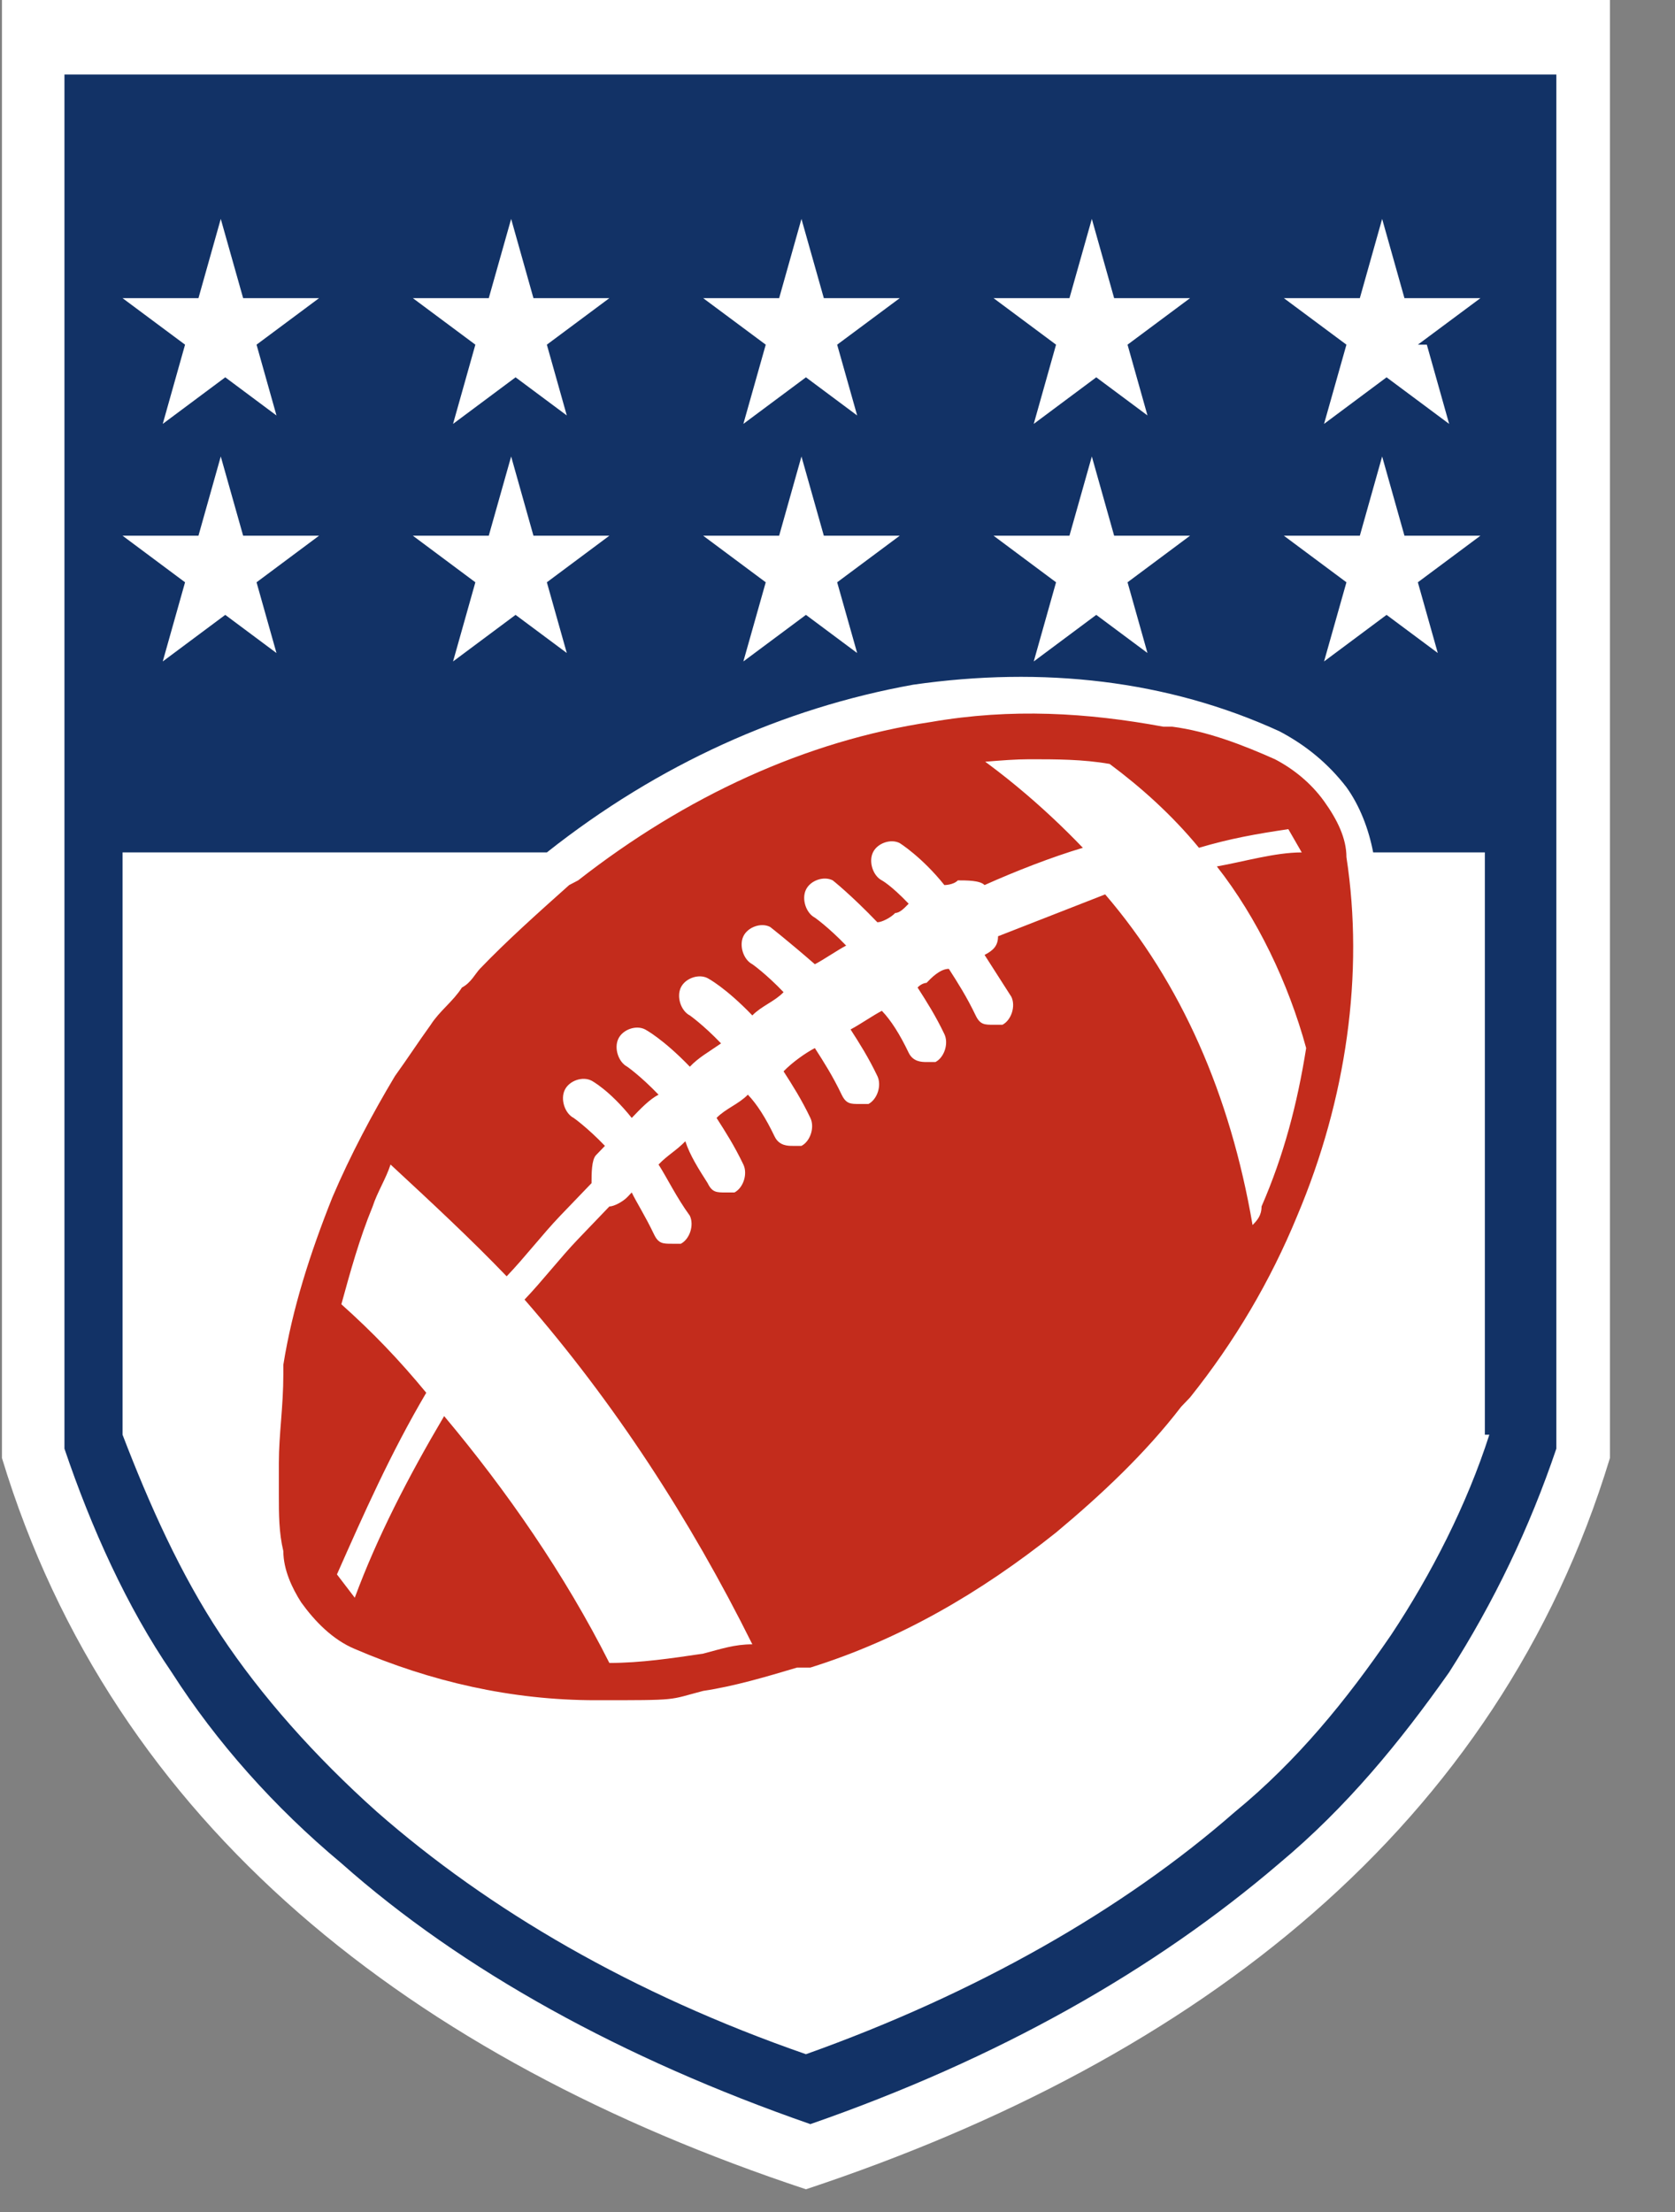
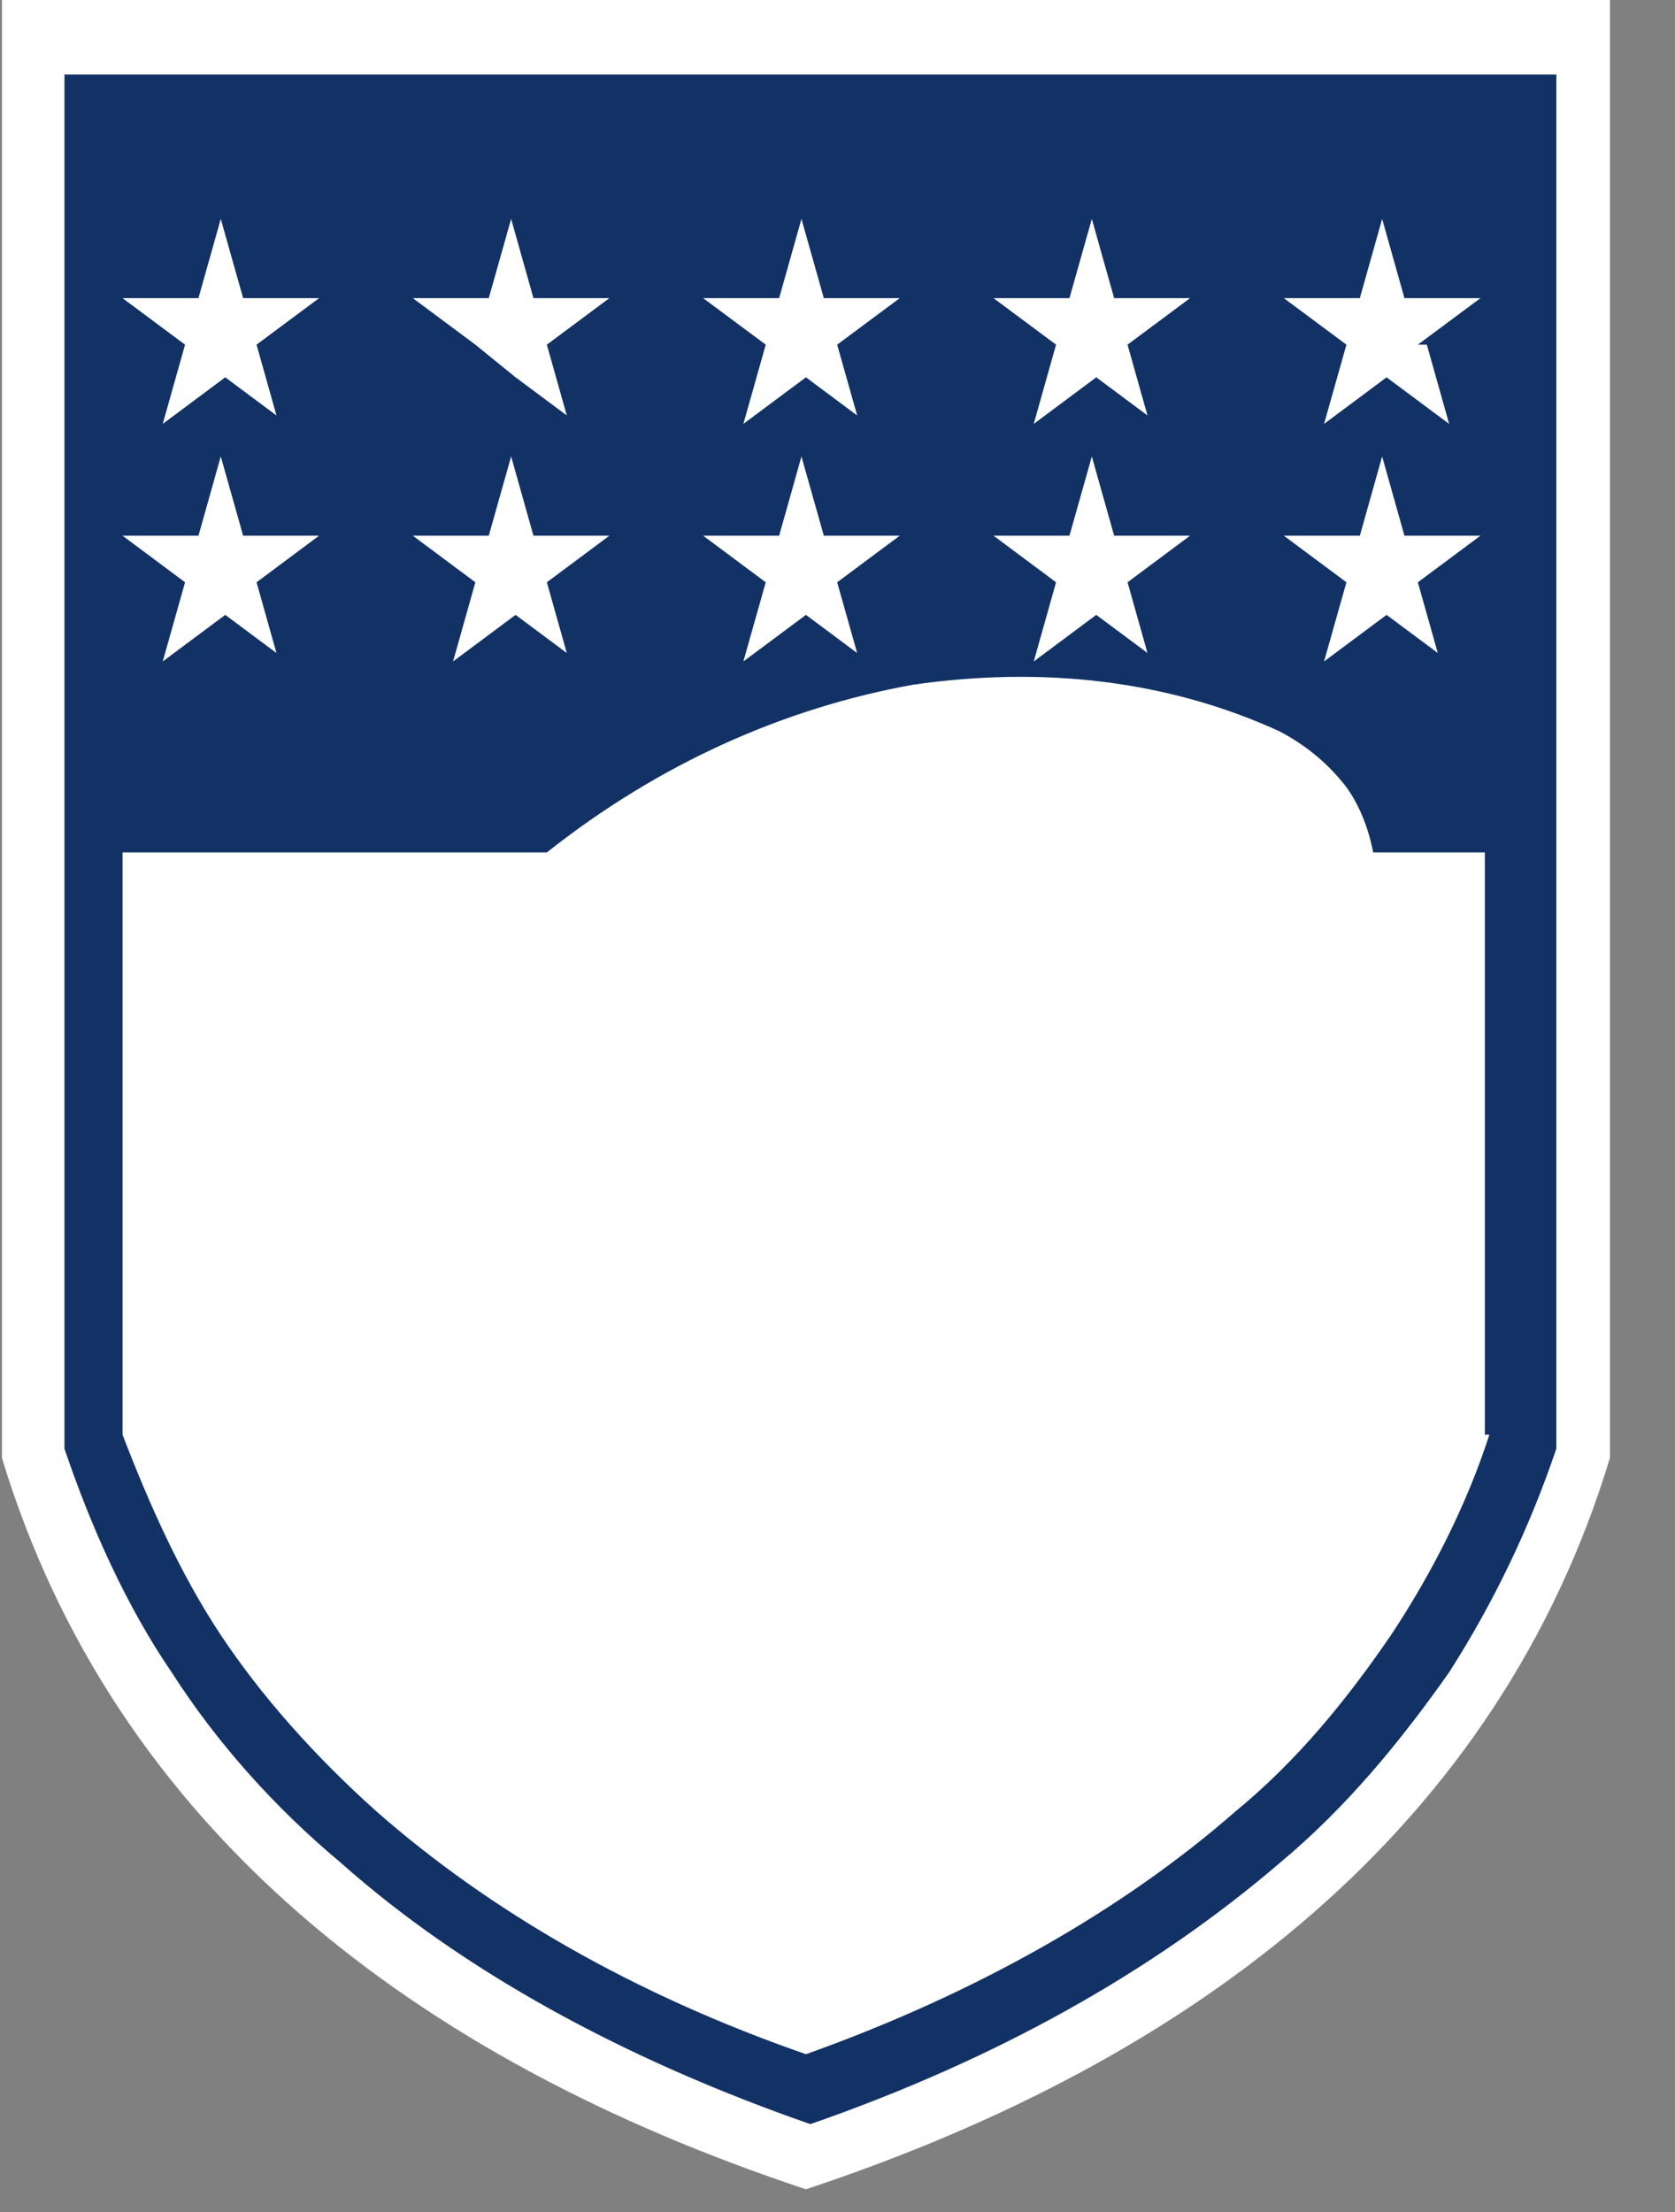
<svg xmlns="http://www.w3.org/2000/svg" width="25" height="33" viewBox="0 0 25 33" fill="none">
  <rect x="0" y="0" width="25" height="33" fill="#808080" stroke="none" />
  <path d="M0.029 0V21.751C1.695 27.241 6.162 30.716 12.029 32.661C17.895 30.716 22.362 27.241 24.029 21.751V0H0.029Z" fill="white" />
-   <path d="M0.962 1.112V21.612C1.362 22.794 1.895 23.975 2.562 24.948C3.229 25.99 4.095 26.963 5.095 27.797C6.895 29.395 9.295 30.716 12.095 31.689C14.896 30.716 17.229 29.395 19.096 27.797C20.096 26.963 20.895 25.99 21.629 24.948C22.296 23.905 22.829 22.794 23.229 21.612V1.112H0.962ZM21.629 9.868L20.695 9.173L19.762 9.868L20.096 8.687L19.162 7.992H20.296L20.629 6.81L20.962 7.992H22.096L21.162 8.687L21.495 9.868H21.629ZM21.296 5.142L21.629 6.324L20.695 5.629L19.762 6.324L20.096 5.142L19.162 4.448H20.296L20.629 3.266L20.962 4.448H22.096L21.162 5.142H21.296ZM17.296 9.868L16.362 9.173L15.429 9.868L15.762 8.687L14.829 7.992H15.962L16.296 6.81L16.629 7.992H17.762L16.829 8.687L17.162 9.868H17.296ZM17.296 6.324L16.362 5.629L15.429 6.324L15.762 5.142L14.829 4.448H15.962L16.296 3.266L16.629 4.448H17.762L16.829 5.142L17.162 6.324H17.296ZM12.962 9.868L12.029 9.173L11.095 9.868L11.429 8.687L10.495 7.992H11.629L11.962 6.81L12.296 7.992H13.429L12.495 8.687L12.829 9.868H12.962ZM12.962 6.324L12.029 5.629L11.095 6.324L11.429 5.142L10.495 4.448H11.629L11.962 3.266L12.296 4.448H13.429L12.495 5.142L12.829 6.324H12.962ZM8.629 9.868L7.695 9.173L6.762 9.868L7.095 8.687L6.162 7.992H7.295L7.629 6.81L7.962 7.992H9.095L8.162 8.687L8.495 9.868H8.629ZM8.629 6.324L7.695 5.629L6.762 6.324L7.095 5.142L6.162 4.448H7.295L7.629 3.266L7.962 4.448H9.095L8.162 5.142L8.495 6.324H8.629ZM4.295 9.868L3.362 9.173L2.429 9.868L2.762 8.687L1.829 7.992H2.962L3.295 6.81L3.629 7.992H4.762L3.829 8.687L4.162 9.868H4.295ZM4.295 6.324L3.362 5.629L2.429 6.324L2.762 5.142L1.829 4.448H2.962L3.295 3.266L3.629 4.448H4.762L3.829 5.142L4.162 6.324H4.295ZM22.229 21.404C21.895 22.446 21.362 23.488 20.762 24.392C20.096 25.365 19.362 26.268 18.429 27.033C16.762 28.492 14.562 29.743 12.029 30.646C9.429 29.743 7.295 28.492 5.629 27.033C4.695 26.199 3.895 25.295 3.295 24.392C2.695 23.488 2.229 22.446 1.829 21.404V12.717H8.162C9.829 11.397 11.695 10.563 13.629 10.215C15.562 9.937 17.429 10.146 19.096 10.91C19.495 11.119 19.829 11.397 20.096 11.744C20.296 12.022 20.429 12.37 20.495 12.717H22.162V21.404H22.229Z" fill="#123266" />
-   <path d="M8.495 13.204C8.029 13.62 7.562 14.037 7.162 14.454C7.095 14.524 7.029 14.663 6.895 14.732C6.762 14.941 6.562 15.08 6.429 15.288C6.229 15.566 6.095 15.775 5.895 16.053C5.562 16.609 5.229 17.234 4.962 17.86C4.629 18.694 4.362 19.527 4.229 20.361V20.5C4.229 20.987 4.162 21.404 4.162 21.821C4.162 21.96 4.162 22.168 4.162 22.307C4.162 22.585 4.162 22.863 4.229 23.141C4.229 23.419 4.362 23.697 4.495 23.905C4.695 24.183 4.962 24.461 5.295 24.6C6.429 25.087 7.629 25.365 8.895 25.365C10.162 25.365 9.962 25.365 10.495 25.226C10.962 25.156 11.429 25.017 11.896 24.878C11.896 24.878 12.029 24.878 12.095 24.878C13.429 24.461 14.629 23.766 15.762 22.863C16.429 22.307 17.096 21.682 17.629 20.987C17.629 20.987 17.695 20.917 17.762 20.848C18.429 20.014 18.962 19.11 19.362 18.137C20.096 16.4 20.362 14.524 20.096 12.787C20.096 12.509 19.962 12.231 19.762 11.953C19.562 11.675 19.296 11.466 19.029 11.327C18.562 11.119 18.029 10.91 17.495 10.841H17.362C16.229 10.632 15.095 10.563 13.896 10.771C12.029 11.049 10.229 11.883 8.629 13.134L8.495 13.204ZM14.095 11.397C14.495 11.397 14.962 11.327 15.362 11.327C15.762 11.327 16.162 11.327 16.562 11.397C17.029 11.744 17.495 12.161 17.895 12.648C18.362 12.509 18.762 12.439 19.229 12.37L19.429 12.717C19.029 12.717 18.562 12.856 18.162 12.926C18.762 13.69 19.229 14.663 19.495 15.636C19.362 16.47 19.162 17.234 18.829 17.999C18.829 18.137 18.762 18.207 18.695 18.276C18.362 16.331 17.629 14.663 16.495 13.343C15.962 13.551 15.429 13.759 14.896 13.968C14.896 14.107 14.829 14.177 14.695 14.246C14.829 14.454 14.962 14.663 15.095 14.871C15.162 15.01 15.095 15.219 14.962 15.288C14.962 15.288 14.896 15.288 14.829 15.288C14.695 15.288 14.629 15.288 14.562 15.149C14.429 14.871 14.296 14.663 14.162 14.454C14.029 14.454 13.896 14.593 13.829 14.663C13.829 14.663 13.762 14.663 13.695 14.732C13.829 14.941 13.962 15.149 14.095 15.427C14.162 15.566 14.095 15.775 13.962 15.844C13.962 15.844 13.896 15.844 13.829 15.844C13.762 15.844 13.629 15.844 13.562 15.705C13.429 15.427 13.296 15.219 13.162 15.08C13.029 15.149 12.829 15.288 12.695 15.358C12.829 15.566 12.962 15.775 13.095 16.053C13.162 16.192 13.095 16.4 12.962 16.47C12.962 16.47 12.896 16.47 12.829 16.47C12.695 16.47 12.629 16.47 12.562 16.331C12.429 16.053 12.296 15.844 12.162 15.636C12.029 15.705 11.829 15.844 11.695 15.983C11.829 16.192 11.962 16.4 12.095 16.678C12.162 16.817 12.095 17.026 11.962 17.095C11.962 17.095 11.896 17.095 11.829 17.095C11.762 17.095 11.629 17.095 11.562 16.956C11.429 16.678 11.296 16.47 11.162 16.331C11.029 16.47 10.829 16.539 10.695 16.678C10.829 16.887 10.962 17.095 11.095 17.373C11.162 17.512 11.095 17.721 10.962 17.79C10.962 17.79 10.896 17.79 10.829 17.79C10.695 17.79 10.629 17.79 10.562 17.651C10.429 17.443 10.296 17.234 10.229 17.026C10.095 17.165 9.962 17.234 9.829 17.373C9.962 17.582 10.095 17.86 10.296 18.137C10.362 18.276 10.296 18.485 10.162 18.555C10.162 18.555 10.095 18.555 10.029 18.555C9.895 18.555 9.829 18.555 9.762 18.416C9.629 18.137 9.495 17.929 9.429 17.79C9.429 17.79 9.429 17.79 9.362 17.86C9.295 17.929 9.162 17.999 9.095 17.999C8.962 18.137 8.762 18.346 8.629 18.485C8.362 18.763 8.095 19.11 7.829 19.388C9.162 20.917 10.296 22.655 11.229 24.531C10.962 24.531 10.762 24.6 10.495 24.67C10.029 24.739 9.562 24.809 9.095 24.809C8.429 23.488 7.562 22.238 6.629 21.126C6.095 22.029 5.629 22.933 5.295 23.836L5.029 23.488C5.429 22.585 5.829 21.682 6.362 20.778C5.962 20.292 5.562 19.875 5.095 19.458C5.229 18.971 5.362 18.485 5.562 17.999C5.629 17.79 5.762 17.582 5.829 17.373C6.429 17.929 7.029 18.485 7.562 19.041C7.829 18.763 8.095 18.416 8.362 18.137C8.495 17.999 8.629 17.86 8.829 17.651C8.829 17.512 8.829 17.304 8.895 17.234C8.895 17.234 8.962 17.165 9.029 17.095C8.762 16.817 8.562 16.678 8.562 16.678C8.429 16.609 8.362 16.4 8.429 16.261C8.495 16.122 8.695 16.053 8.829 16.122C8.829 16.122 9.095 16.261 9.429 16.678C9.562 16.539 9.695 16.4 9.829 16.331C9.562 16.053 9.362 15.914 9.362 15.914C9.229 15.844 9.162 15.636 9.229 15.497C9.295 15.358 9.495 15.288 9.629 15.358C9.629 15.358 9.895 15.497 10.296 15.914C10.429 15.775 10.562 15.705 10.762 15.566C10.495 15.288 10.296 15.149 10.296 15.149C10.162 15.08 10.095 14.871 10.162 14.732C10.229 14.593 10.429 14.524 10.562 14.593C10.562 14.593 10.829 14.732 11.229 15.149C11.362 15.01 11.562 14.941 11.695 14.802C11.429 14.524 11.229 14.385 11.229 14.385C11.095 14.316 11.029 14.107 11.095 13.968C11.162 13.829 11.362 13.759 11.495 13.829C11.495 13.829 11.762 14.037 12.162 14.385C12.296 14.316 12.495 14.177 12.629 14.107C12.362 13.829 12.162 13.69 12.162 13.69C12.029 13.62 11.962 13.412 12.029 13.273C12.095 13.134 12.296 13.065 12.429 13.134C12.429 13.134 12.695 13.343 13.095 13.759C13.162 13.759 13.296 13.69 13.362 13.62C13.429 13.62 13.495 13.551 13.562 13.482C13.296 13.204 13.162 13.134 13.162 13.134C13.029 13.065 12.962 12.856 13.029 12.717C13.095 12.578 13.296 12.509 13.429 12.578C13.429 12.578 13.762 12.787 14.095 13.204C14.095 13.204 14.229 13.204 14.296 13.134C14.429 13.134 14.629 13.134 14.695 13.204C15.162 12.995 15.695 12.787 16.162 12.648C15.562 12.022 14.829 11.397 14.029 10.91L14.095 11.397Z" fill="#C32C1C" />
+   <path d="M0.962 1.112V21.612C1.362 22.794 1.895 23.975 2.562 24.948C3.229 25.99 4.095 26.963 5.095 27.797C6.895 29.395 9.295 30.716 12.095 31.689C14.896 30.716 17.229 29.395 19.096 27.797C20.096 26.963 20.895 25.99 21.629 24.948C22.296 23.905 22.829 22.794 23.229 21.612V1.112H0.962ZM21.629 9.868L20.695 9.173L19.762 9.868L20.096 8.687L19.162 7.992H20.296L20.629 6.81L20.962 7.992H22.096L21.162 8.687L21.495 9.868H21.629ZM21.296 5.142L21.629 6.324L20.695 5.629L19.762 6.324L20.096 5.142L19.162 4.448H20.296L20.629 3.266L20.962 4.448H22.096L21.162 5.142H21.296ZM17.296 9.868L16.362 9.173L15.429 9.868L15.762 8.687L14.829 7.992H15.962L16.296 6.81L16.629 7.992H17.762L16.829 8.687L17.162 9.868H17.296ZM17.296 6.324L16.362 5.629L15.429 6.324L15.762 5.142L14.829 4.448H15.962L16.296 3.266L16.629 4.448H17.762L16.829 5.142L17.162 6.324H17.296ZM12.962 9.868L12.029 9.173L11.095 9.868L11.429 8.687L10.495 7.992H11.629L11.962 6.81L12.296 7.992H13.429L12.495 8.687L12.829 9.868H12.962ZM12.962 6.324L12.029 5.629L11.095 6.324L11.429 5.142L10.495 4.448H11.629L11.962 3.266L12.296 4.448H13.429L12.495 5.142L12.829 6.324H12.962ZM8.629 9.868L7.695 9.173L6.762 9.868L7.095 8.687L6.162 7.992H7.295L7.629 6.81L7.962 7.992H9.095L8.162 8.687L8.495 9.868H8.629ZM8.629 6.324L7.695 5.629L7.095 5.142L6.162 4.448H7.295L7.629 3.266L7.962 4.448H9.095L8.162 5.142L8.495 6.324H8.629ZM4.295 9.868L3.362 9.173L2.429 9.868L2.762 8.687L1.829 7.992H2.962L3.295 6.81L3.629 7.992H4.762L3.829 8.687L4.162 9.868H4.295ZM4.295 6.324L3.362 5.629L2.429 6.324L2.762 5.142L1.829 4.448H2.962L3.295 3.266L3.629 4.448H4.762L3.829 5.142L4.162 6.324H4.295ZM22.229 21.404C21.895 22.446 21.362 23.488 20.762 24.392C20.096 25.365 19.362 26.268 18.429 27.033C16.762 28.492 14.562 29.743 12.029 30.646C9.429 29.743 7.295 28.492 5.629 27.033C4.695 26.199 3.895 25.295 3.295 24.392C2.695 23.488 2.229 22.446 1.829 21.404V12.717H8.162C9.829 11.397 11.695 10.563 13.629 10.215C15.562 9.937 17.429 10.146 19.096 10.91C19.495 11.119 19.829 11.397 20.096 11.744C20.296 12.022 20.429 12.37 20.495 12.717H22.162V21.404H22.229Z" fill="#123266" />
</svg>